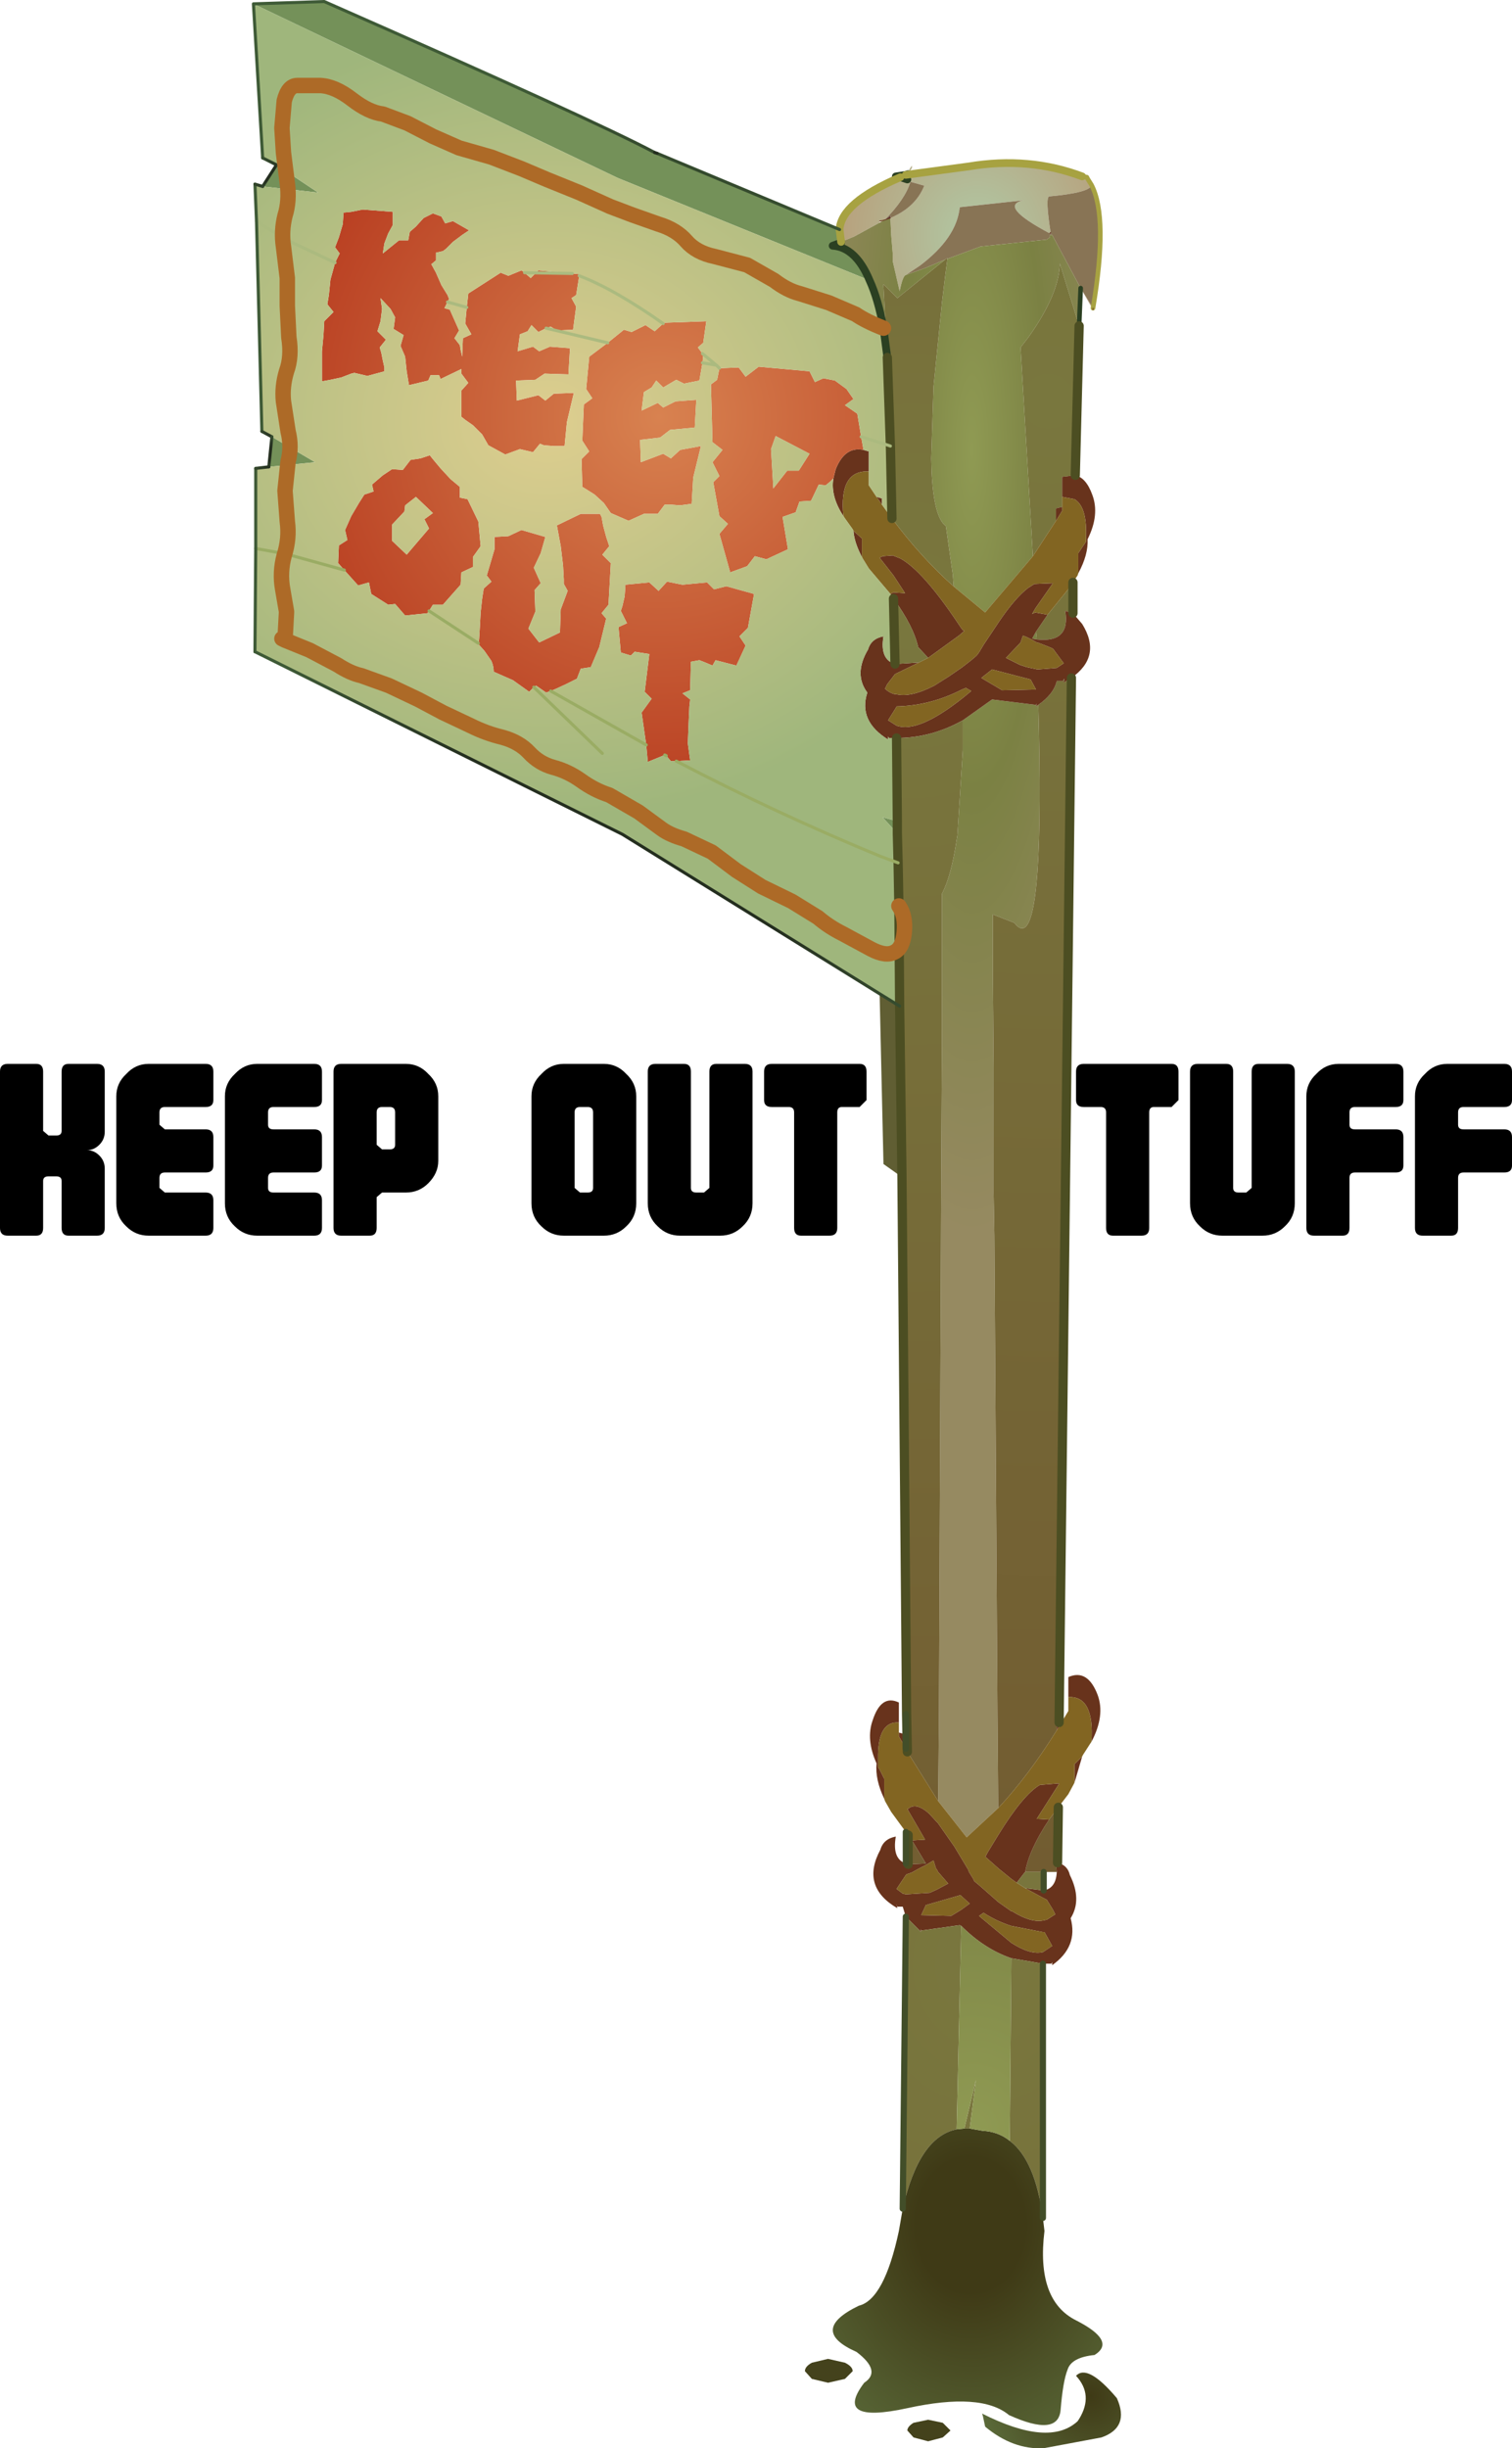
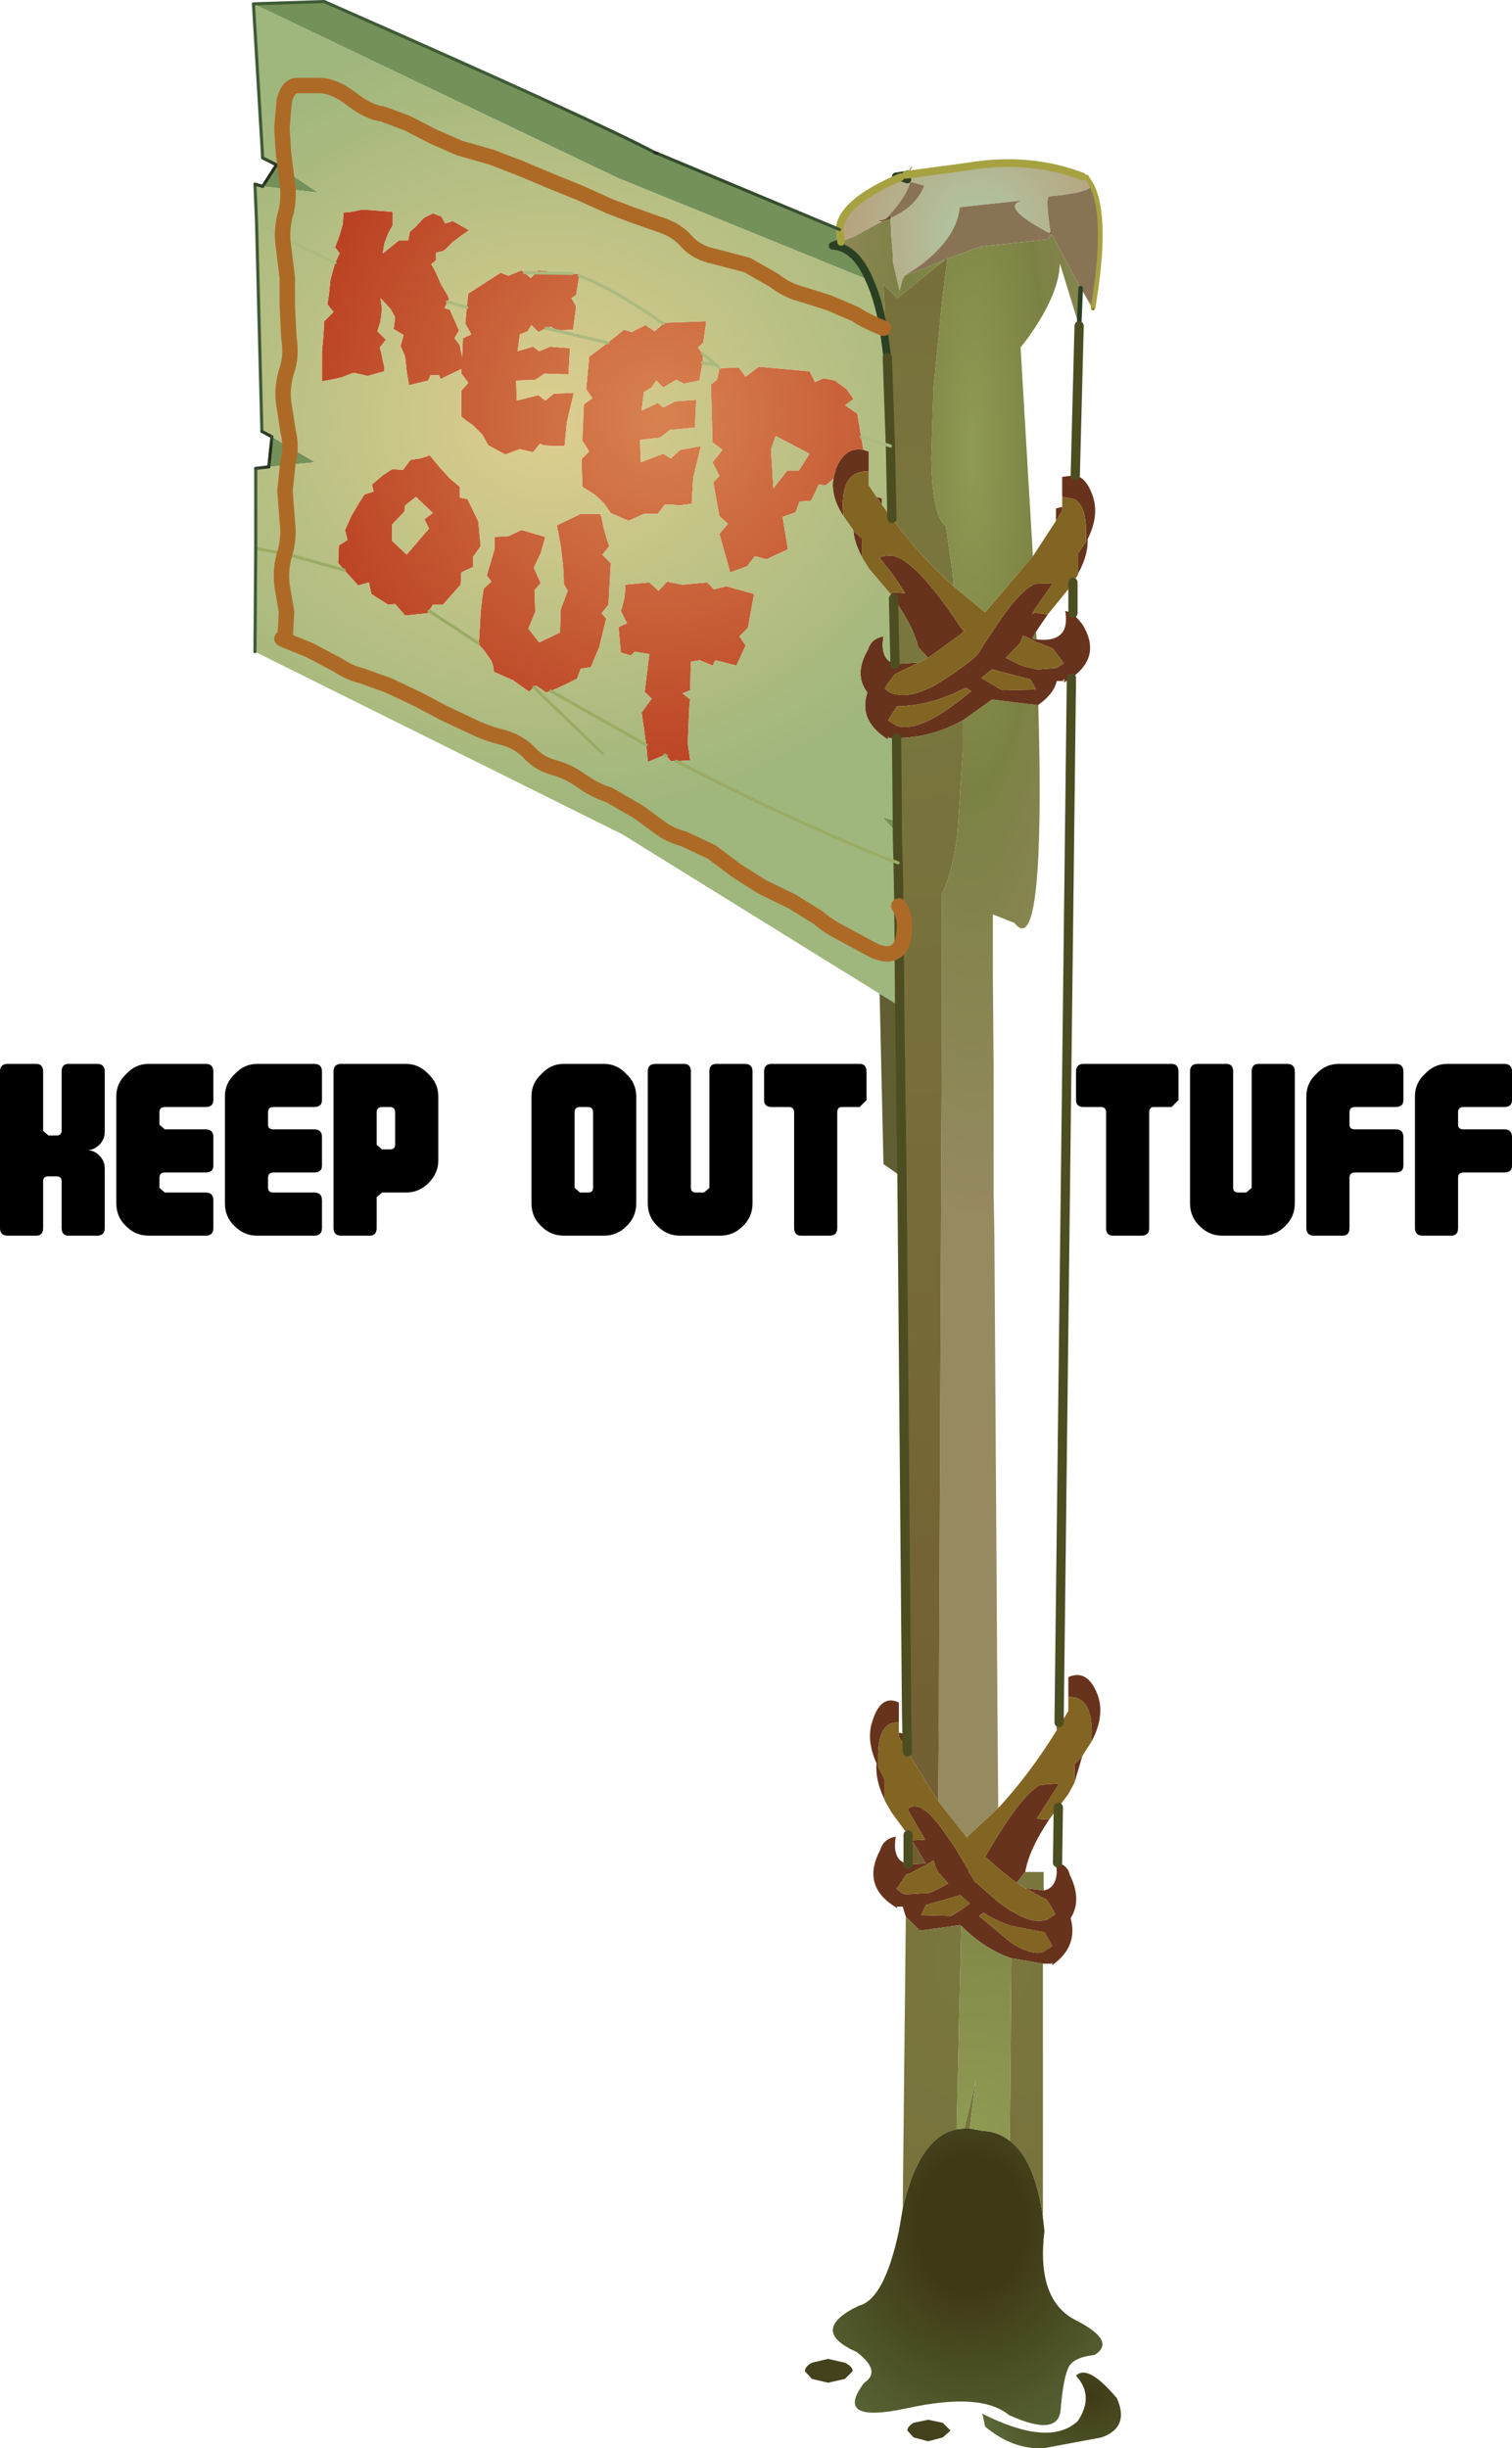
<svg xmlns="http://www.w3.org/2000/svg" height="158.9px" width="98.15px">
  <g transform="matrix(1.0, 0.0, 0.0, 1.0, 43.15, 62.9)">
    <path d="M15.8 -51.6 L15.9 -51.95 16.05 -52.15 16.05 -52.0 15.95 -51.85 15.8 -51.6 M15.65 -51.55 L19.75 -52.1 Q23.65 -52.75 27.1 -51.45 L27.4 -51.4 27.45 -51.3 27.7 -50.9 Q27.65 -50.4 24.95 -50.15 24.7 -50.05 25.05 -47.8 L25.0 -47.85 25.0 -47.75 Q21.6 -49.55 23.3 -49.9 L19.15 -49.45 Q18.95 -47.45 16.55 -45.65 L15.65 -45.05 Q15.45 -45.0 15.25 -44.0 L14.8 -45.95 14.8 -46.45 14.7 -47.65 14.65 -48.75 Q16.3 -49.45 16.85 -50.85 L15.95 -51.1 Q15.6 -49.95 14.25 -48.6 L14.2 -48.6 14.05 -48.5 13.95 -48.55 14.2 -48.6 13.95 -48.55 13.95 -48.45 12.3 -47.55 11.45 -47.2 11.35 -48.0 Q11.45 -49.75 15.3 -51.4 L15.0 -51.45 15.65 -51.55 15.45 -51.45 15.6 -51.45 15.65 -51.4 15.75 -51.25 15.3 -51.4 15.45 -51.45 15.0 -51.45 15.45 -51.45 15.3 -51.4 15.75 -51.25 15.65 -51.4 15.6 -51.45 15.45 -51.45 15.65 -51.55 M27.8 -42.9 L27.8 -42.8 27.0 -44.2 27.8 -42.9 M25.0 -47.5 L25.0 -47.55 25.0 -47.45 25.0 -47.5" fill="url(#gradient0)" fill-rule="evenodd" stroke="none" />
    <path d="M27.7 -50.9 Q28.8 -48.8 27.8 -42.9 L27.0 -44.2 25.15 -47.65 25.0 -47.65 25.0 -47.45 25.0 -47.55 25.0 -47.5 24.8 -47.35 20.5 -46.9 18.35 -46.1 18.35 -46.15 18.2 -46.05 16.9 -45.5 15.65 -45.05 16.55 -45.65 Q18.95 -47.45 19.15 -49.45 L23.3 -49.9 Q21.6 -49.55 25.0 -47.75 L25.1 -47.7 25.05 -47.8 Q24.7 -50.05 24.95 -50.15 27.65 -50.4 27.7 -50.9 M14.25 -48.6 Q15.6 -49.95 15.95 -51.1 L16.85 -50.85 Q16.3 -49.45 14.65 -48.75 L14.65 -48.9 14.25 -48.6" fill="#887455" fill-rule="evenodd" stroke="none" />
    <path d="M27.0 -44.2 L26.9 -41.75 25.65 -45.8 Q25.6 -43.8 23.6 -41.0 L23.1 -40.35 23.9 -26.8 20.8 -23.15 18.8 -24.8 18.75 -24.9 18.7 -25.6 18.25 -28.75 18.05 -28.95 Q17.35 -29.85 17.3 -33.15 L17.45 -37.8 18.0 -43.3 18.2 -44.95 18.35 -46.1 20.5 -46.9 24.8 -47.35 25.0 -47.5 25.0 -47.45 25.0 -47.65 25.15 -47.65 27.0 -44.2 M14.65 -48.75 L14.7 -47.65 14.8 -46.45 14.8 -45.95 15.25 -44.0 Q15.45 -45.0 15.65 -45.05 L16.9 -45.5 18.2 -46.05 15.1 -43.55 14.2 -44.45 14.2 -44.35 14.35 -41.5 14.45 -39.7 14.2 -41.6 Q13.85 -43.5 13.3 -44.7 12.4 -46.85 10.9 -46.95 L11.45 -47.15 11.45 -47.2 12.3 -47.55 13.95 -48.45 14.05 -48.5 14.2 -48.6 14.65 -48.75 M19.35 -16.15 L21.25 -17.5 24.1 -17.15 24.15 -17.25 24.1 -17.05 24.25 -17.15 Q24.65 -2.9 23.25 -2.65 23.0 -2.6 22.7 -3.0 L21.3 -3.55 21.3 0.4 21.35 6.35 21.35 13.1 21.35 14.5 21.4 17.3 21.6 48.35 21.65 54.45 19.6 56.35 17.75 54.0 17.8 48.35 17.95 12.95 18.0 3.7 18.0 -4.9 Q18.6 -6.05 18.95 -8.4 L19.0 -8.7 19.35 -14.2 19.35 -16.15 M24.1 -21.9 L24.15 -21.4 23.85 -21.45 24.1 -21.9" fill="url(#gradient1)" fill-rule="evenodd" stroke="none" />
    <path d="M14.25 -48.6 L14.65 -48.9 14.65 -48.75 14.2 -48.6 14.25 -48.6 M25.0 -47.75 L25.0 -47.85 25.05 -47.8 25.0 -47.75 25.05 -47.8 25.1 -47.7 25.0 -47.75" fill="#5f3d34" fill-rule="evenodd" stroke="none" />
-     <path d="M26.9 -41.75 L26.65 -32.05 25.8 -31.95 25.8 -30.65 25.8 -30.0 25.4 -29.9 25.4 -29.1 23.9 -26.8 23.1 -40.35 23.6 -41.0 Q25.6 -43.8 25.65 -45.8 L26.9 -41.75 M26.5 -25.1 L26.5 -23.1 26.0 -23.25 Q26.35 -21.15 24.15 -21.4 L24.1 -21.9 24.85 -23.0 26.35 -24.85 26.5 -25.1 M26.4 -18.9 L25.6 48.9 25.45 49.0 25.45 49.4 Q23.65 52.3 21.65 54.45 L21.6 48.35 21.4 17.3 21.35 14.5 21.35 13.1 21.35 6.35 21.3 0.4 21.3 -3.55 22.7 -3.0 Q23.0 -2.6 23.25 -2.65 24.65 -2.9 24.25 -17.15 25.25 -17.85 25.45 -18.7 L25.85 -18.7 25.9 -18.8 25.95 -18.85 25.9 -18.6 26.4 -18.9 M25.55 54.4 L25.5 58.0 25.4 57.95 25.45 58.6 24.6 58.6 23.4 58.6 Q23.65 57.15 24.95 55.2 L25.55 54.4" fill="url(#gradient2)" fill-rule="evenodd" stroke="none" />
    <path d="M26.65 -32.05 Q27.35 -31.9 27.75 -30.8 28.25 -29.5 27.45 -27.9 27.5 -26.9 26.85 -25.7 L26.85 -27.0 27.25 -27.6 27.35 -27.75 27.35 -28.4 Q27.35 -30.05 26.6 -30.5 L25.8 -30.65 25.8 -31.95 26.65 -32.05 M26.5 -23.1 L27.1 -22.4 Q28.4 -20.3 26.4 -18.9 L25.9 -18.6 25.95 -18.85 25.9 -18.8 25.85 -18.7 25.45 -18.7 Q25.25 -17.85 24.25 -17.15 L24.1 -17.05 24.15 -17.25 24.1 -17.15 21.25 -17.5 19.35 -16.15 Q17.3 -15.0 15.05 -15.0 L14.55 -15.0 14.5 -15.1 14.5 -14.9 Q12.55 -16.1 13.15 -17.95 12.25 -19.15 13.2 -20.75 13.4 -21.45 14.2 -21.6 13.95 -20.1 14.95 -19.8 L16.5 -19.9 14.95 -19.15 14.45 -18.5 14.3 -18.2 Q14.55 -17.95 14.9 -17.85 L15.0 -17.85 Q15.95 -17.6 17.5 -18.4 L18.45 -19.0 19.25 -19.55 19.45 -19.7 19.9 -20.05 20.25 -20.35 20.4 -20.55 20.7 -21.05 21.7 -22.55 Q22.75 -24.1 23.6 -24.75 L24.0 -25.0 25.2 -25.05 24.05 -23.4 23.85 -23.05 24.05 -23.15 24.85 -23.0 24.1 -21.9 23.85 -21.45 24.15 -21.4 Q26.35 -21.15 26.0 -23.25 L26.5 -23.1 M25.6 48.9 L25.75 48.9 25.6 49.15 25.45 49.4 25.45 49.0 25.6 48.9 M26.2 47.25 L26.2 45.95 Q27.45 45.4 28.1 47.1 28.6 48.45 27.7 50.15 27.9 47.15 26.2 47.25 M27.1 51.1 L26.6 52.8 26.6 51.6 27.1 51.1 M25.5 58.0 Q26.15 58.15 26.3 58.8 27.1 60.4 26.35 61.6 26.85 63.45 25.15 64.65 L25.15 64.45 25.1 64.55 24.55 64.55 22.5 64.2 Q20.75 63.6 19.25 62.1 L19.15 62.05 16.65 62.4 16.6 62.3 16.65 62.5 15.65 61.5 15.45 60.85 15.1 60.85 15.05 60.75 15.05 60.7 15.1 60.95 Q12.7 59.55 14.0 57.15 14.2 56.45 15.0 56.3 14.75 57.75 15.65 58.05 L15.8 58.1 16.95 58.05 16.05 56.55 16.9 56.5 15.8 54.6 15.75 54.5 15.8 54.5 Q16.3 54.05 17.15 54.8 L17.75 55.45 18.8 56.95 19.7 58.45 19.75 58.6 20.0 59.0 20.1 59.2 20.4 59.45 20.8 59.8 21.65 60.55 22.5 61.15 22.55 61.15 Q23.75 61.9 24.55 61.75 L24.8 61.7 25.35 61.35 25.2 61.05 24.8 60.4 24.6 60.3 23.4 59.65 24.6 59.8 Q25.4 59.65 25.45 58.6 L25.4 57.95 25.5 58.0 M14.25 53.85 Q13.65 52.6 13.75 51.55 13.05 50.0 13.5 48.75 14.05 47.05 15.2 47.6 L15.2 48.9 Q13.9 48.8 13.85 50.95 L13.85 51.8 13.95 51.95 14.25 52.55 14.25 53.85 M15.2 49.55 L15.55 49.65 15.55 50.4 15.2 49.8 15.2 49.55 M25.4 -29.1 L25.4 -29.9 25.8 -30.0 25.8 -29.75 25.4 -29.1 M10.95 -31.85 L11.1 -32.45 Q11.7 -33.95 12.9 -33.7 L13.25 -33.6 13.25 -32.3 Q11.3 -32.4 11.6 -29.4 10.75 -30.7 10.95 -31.85 M13.75 -30.65 L14.1 -30.55 14.1 -30.15 13.75 -30.65 M12.8 -26.75 Q12.3 -27.7 12.25 -28.45 L12.8 -27.95 12.8 -26.75 M14.65 -24.35 L14.85 -24.45 15.6 -24.4 14.85 -25.55 13.95 -26.7 14.15 -26.8 14.8 -26.85 15.3 -26.65 Q16.75 -25.85 19.0 -22.5 L19.2 -22.2 19.35 -22.0 19.45 -21.95 19.1 -21.65 17.1 -20.2 16.45 -20.9 Q16.15 -22.25 14.85 -24.05 L14.65 -24.35 M14.5 -16.15 L15.05 -15.8 Q16.45 -15.3 19.35 -17.6 L19.9 -18.05 19.55 -18.25 19.3 -18.15 Q17.25 -17.1 15.05 -17.05 L15.0 -16.95 14.5 -16.15 M25.9 -19.85 L25.2 -20.8 24.85 -20.95 24.2 -21.2 24.15 -21.2 23.8 -21.4 23.5 -21.55 23.25 -21.65 23.1 -21.2 22.15 -20.2 23.05 -19.75 23.5 -19.6 24.2 -19.45 25.45 -19.55 25.9 -19.85 M21.25 -19.45 L20.55 -18.9 21.9 -18.1 24.1 -18.15 23.75 -18.8 21.25 -19.45 M22.85 59.3 L22.5 59.05 21.95 58.6 21.7 58.4 20.8 57.6 20.85 57.55 20.95 57.35 21.65 56.2 Q23.25 53.6 24.35 52.95 L25.55 52.85 25.6 52.85 25.55 52.95 24.15 55.15 24.95 55.2 Q23.65 57.15 23.4 58.6 L23.35 58.65 22.85 59.3 M20.7 61.25 L20.4 61.45 22.5 63.2 Q23.75 64.0 24.55 63.8 L25.15 63.4 24.65 62.5 24.55 62.5 22.5 62.1 Q21.55 61.8 20.7 61.25 M16.1 58.6 L16.0 58.65 15.7 58.75 15.65 58.8 15.05 59.7 15.45 60.0 15.65 60.05 17.2 59.95 17.65 59.75 18.4 59.35 17.75 58.6 17.7 58.5 17.6 58.35 17.45 57.85 17.2 58.0 16.95 58.15 16.55 58.35 16.1 58.6 M16.95 60.75 L16.65 61.4 18.6 61.45 19.25 61.05 19.8 60.65 19.3 60.2 19.2 60.1 16.95 60.75" fill="#68331c" fill-rule="evenodd" stroke="none" />
    <path d="M26.85 -25.7 L26.8 -25.55 26.5 -25.1 26.35 -24.85 24.85 -23.0 24.05 -23.15 23.85 -23.05 24.05 -23.4 25.2 -25.05 24.0 -25.0 23.6 -24.75 Q22.75 -24.1 21.7 -22.55 L20.7 -21.05 20.4 -20.55 20.25 -20.35 19.9 -20.05 19.45 -19.7 19.25 -19.55 18.45 -19.0 17.5 -18.4 Q15.95 -17.6 15.0 -17.85 L14.9 -17.85 Q14.55 -17.95 14.3 -18.2 L14.45 -18.5 14.95 -19.15 16.5 -19.9 17.1 -20.2 19.1 -21.65 19.45 -21.95 19.35 -22.0 19.2 -22.2 19.0 -22.5 Q16.75 -25.85 15.3 -26.65 L14.8 -26.85 14.15 -26.8 13.95 -26.7 14.85 -25.55 15.6 -24.4 14.85 -24.45 14.65 -24.35 13.25 -26.0 12.85 -26.65 12.8 -26.75 12.8 -27.95 12.25 -28.45 12.2 -28.55 11.7 -29.25 11.6 -29.4 Q11.3 -32.4 13.25 -32.3 L13.25 -31.4 13.75 -30.65 14.1 -30.15 14.75 -29.25 Q16.65 -26.7 18.8 -24.8 L20.8 -23.15 23.9 -26.8 25.4 -29.1 25.8 -29.75 25.8 -30.0 25.8 -30.65 26.6 -30.5 Q27.35 -30.05 27.35 -28.4 L27.35 -27.75 27.25 -27.6 26.85 -27.0 26.85 -25.7 M25.75 48.9 L26.2 48.15 26.2 47.25 Q27.9 47.15 27.7 50.15 L27.6 50.3 27.15 51.0 27.1 51.1 26.6 51.6 26.6 52.8 26.55 52.9 26.2 53.55 25.55 54.4 24.95 55.2 24.15 55.15 25.55 52.95 25.6 52.85 25.55 52.85 24.35 52.95 Q23.25 53.6 21.65 56.2 L20.95 57.35 20.85 57.55 20.8 57.6 21.7 58.4 21.95 58.6 22.5 59.05 22.85 59.3 23.4 59.65 24.6 60.3 24.8 60.4 25.2 61.05 25.35 61.35 24.8 61.7 24.55 61.75 Q23.75 61.9 22.55 61.15 L22.5 61.15 21.65 60.55 20.8 59.8 20.4 59.45 20.1 59.2 20.0 59.0 19.75 58.6 19.7 58.45 18.8 56.95 17.75 55.45 17.15 54.8 Q16.3 54.05 15.8 54.5 L15.75 54.5 15.8 54.6 16.9 56.5 16.05 56.55 15.8 56.2 15.65 56.0 14.7 54.7 14.3 54.0 14.25 53.85 14.25 52.55 13.95 51.95 13.85 51.8 13.85 50.95 Q13.9 48.8 15.2 48.9 L15.2 49.55 15.2 49.8 15.55 50.4 15.65 50.6 15.75 50.8 17.75 54.0 19.6 56.35 21.65 54.45 Q23.65 52.3 25.45 49.4 L25.6 49.15 25.75 48.9 M14.5 -16.15 L15.0 -16.95 15.05 -17.05 Q17.25 -17.1 19.3 -18.15 L19.55 -18.25 19.9 -18.05 19.35 -17.6 Q16.45 -15.3 15.05 -15.8 L14.5 -16.15 M25.9 -19.85 L25.45 -19.55 24.2 -19.45 23.5 -19.6 23.05 -19.75 22.15 -20.2 23.1 -21.2 23.25 -21.65 23.5 -21.55 23.8 -21.4 24.15 -21.2 24.2 -21.2 24.85 -20.95 25.2 -20.8 25.9 -19.85 M21.25 -19.45 L23.75 -18.8 24.1 -18.15 21.9 -18.1 20.55 -18.9 21.25 -19.45 M20.7 61.25 Q21.55 61.8 22.5 62.1 L24.55 62.5 24.65 62.5 25.15 63.4 24.55 63.8 Q23.75 64.0 22.5 63.2 L20.4 61.45 20.7 61.25 M16.1 58.6 L16.55 58.35 16.95 58.15 17.2 58.0 17.45 57.85 17.6 58.35 17.7 58.5 17.75 58.6 18.4 59.35 17.65 59.75 17.2 59.95 15.65 60.05 15.45 60.0 15.05 59.7 15.65 58.8 15.7 58.75 16.0 58.65 16.1 58.6 M16.95 60.75 L19.2 60.1 19.3 60.2 19.8 60.65 19.25 61.05 18.6 61.45 16.65 61.4 16.95 60.75" fill="#826522" fill-rule="evenodd" stroke="none" />
    <path d="M15.7 48.35 L15.4 13.5 15.25 2.4 15.2 -4.1 15.15 -6.9 15.1 -8.8 15.1 -9.6 15.05 -15.0 Q17.3 -15.0 19.35 -16.15 L19.35 -14.2 19.0 -8.7 18.95 -8.4 Q18.6 -6.05 18.0 -4.9 L18.0 3.7 17.95 12.95 17.8 48.35 17.75 54.0 15.75 50.8 15.7 48.35 M16.5 -19.9 L14.95 -19.8 14.85 -24.05 Q16.15 -22.25 16.45 -20.9 L17.1 -20.2 16.5 -19.9 M18.2 -46.05 L18.35 -46.15 18.35 -46.1 18.2 -44.95 18.0 -43.3 17.45 -37.8 17.3 -33.15 Q17.35 -29.85 18.05 -28.95 L18.25 -28.75 18.7 -25.6 18.75 -24.9 18.8 -24.8 Q16.65 -26.7 14.75 -29.25 L14.65 -33.95 14.45 -39.7 14.35 -41.5 14.2 -44.35 14.2 -44.45 15.1 -43.55 18.2 -46.05 M15.8 56.2 L16.05 56.55 16.95 58.05 15.8 58.1 15.8 56.2" fill="url(#gradient3)" fill-rule="evenodd" stroke="none" />
    <path d="M-25.7 -32.6 L-25.5 -34.55 -22.7 -32.9 -25.7 -32.6 M-26.1 -50.8 L-25.2 -52.2 -22.5 -50.4 -26.1 -50.8 M-26.7 -62.65 L-22.1 -62.8 Q-4.6 -55.1 -0.65 -53.0 L-0.5 -52.95 11.35 -48.0 11.45 -47.2 11.45 -47.15 10.9 -46.95 Q12.4 -46.85 13.3 -44.7 L-3.05 -51.35 -26.7 -62.65 M15.1 -8.8 L14.15 -9.85 15.1 -9.6 15.1 -8.8" fill="#749159" fill-rule="evenodd" stroke="none" />
    <path d="M10.95 -31.85 L10.75 -31.65 10.45 -31.4 10.0 -31.45 9.5 -30.4 8.75 -30.35 8.5 -29.65 7.65 -29.35 8.0 -27.25 6.6 -26.6 5.85 -26.8 5.35 -26.15 4.25 -25.75 3.55 -28.25 4.1 -28.9 3.55 -29.4 3.15 -31.6 3.55 -32.0 3.1 -32.9 3.75 -33.7 3.1 -34.2 3.0 -37.95 3.4 -38.25 3.55 -39.0 4.8 -39.05 5.25 -38.45 6.1 -39.1 9.4 -38.8 9.75 -38.1 10.3 -38.35 11.05 -38.2 11.8 -37.65 12.25 -37.0 11.7 -36.6 12.5 -36.05 12.75 -34.55 12.9 -33.7 Q11.7 -33.95 11.1 -32.45 L10.95 -31.85 M2.5 -40.65 L2.15 -40.35 2.45 -39.95 2.5 -39.85 2.45 -39.35 2.25 -38.2 1.25 -38.0 0.75 -38.25 -0.1 -37.75 -0.55 -38.2 -0.85 -37.75 -1.35 -37.45 -1.5 -36.25 -0.45 -36.75 -0.1 -36.45 0.7 -36.85 2.05 -36.95 1.95 -35.15 0.35 -35.0 -0.3 -34.5 -1.6 -34.35 -1.55 -32.9 -0.1 -33.45 0.4 -33.15 1.0 -33.7 2.35 -33.95 1.85 -31.9 1.75 -30.2 1.0 -30.1 0.35 -30.15 0.0 -30.15 -0.45 -29.55 -1.35 -29.55 -2.35 -29.1 -3.5 -29.6 -3.95 -30.25 -4.55 -30.8 -5.1 -31.15 -5.35 -31.3 -5.4 -33.1 -4.9 -33.6 -5.35 -34.3 -5.25 -36.65 -4.7 -37.05 -5.1 -37.65 -4.9 -39.75 -3.7 -40.65 -2.65 -41.5 -2.15 -41.35 -1.25 -41.8 -0.65 -41.4 -0.1 -41.9 -0.1 -41.95 2.7 -42.05 2.5 -40.65 M1.15 -24.95 L2.75 -25.1 3.2 -24.65 4.0 -24.85 5.8 -24.35 5.4 -22.15 4.85 -21.6 5.25 -21.0 4.65 -19.7 3.3 -20.05 3.1 -19.7 Q2.65 -19.9 2.25 -20.05 L1.7 -19.95 1.65 -18.1 1.15 -17.9 1.65 -17.5 1.6 -17.05 1.55 -15.95 1.5 -14.65 1.65 -13.55 0.75 -13.5 0.4 -13.5 0.1 -13.85 0.05 -13.9 0.0 -13.9 -1.1 -13.45 -1.2 -14.55 -1.5 -16.65 -0.85 -17.55 -1.3 -18.0 -1.0 -20.45 -1.95 -20.6 -2.2 -20.35 -2.85 -20.55 -3.0 -22.2 -2.45 -22.45 -2.85 -23.25 -2.75 -23.55 -2.6 -24.2 -2.55 -24.95 -1.0 -25.1 -0.4 -24.55 0.15 -25.15 1.15 -24.95 M7.2 -34.6 L6.9 -33.75 7.05 -31.2 7.95 -32.35 8.7 -32.35 9.4 -33.45 7.2 -34.6 M-9.1 -45.2 L-8.7 -44.85 -8.2 -45.35 -6.0 -45.15 -5.55 -45.1 -5.55 -45.0 -5.75 -43.75 -6.05 -43.55 -5.75 -43.0 -5.95 -41.5 -7.0 -41.45 -7.4 -41.7 -7.7 -41.6 -8.2 -41.35 -8.65 -41.8 -8.9 -41.4 -9.4 -41.2 -9.55 -40.1 -8.55 -40.4 -8.15 -40.1 -7.45 -40.4 -6.15 -40.3 -6.25 -38.6 -7.8 -38.65 -8.4 -38.25 -9.65 -38.2 -9.6 -36.9 -8.2 -37.25 -7.75 -36.9 -7.2 -37.35 -5.9 -37.4 -6.35 -35.5 -6.5 -33.95 -7.2 -33.95 -7.85 -34.0 -8.1 -34.1 -8.55 -33.55 -9.4 -33.75 -10.35 -33.4 -11.45 -34.0 -11.85 -34.7 -12.45 -35.3 -12.95 -35.65 -13.2 -35.85 -13.2 -37.55 -12.75 -38.05 -13.2 -38.65 -13.2 -38.95 -14.55 -38.3 -14.65 -38.55 -15.2 -38.55 -15.35 -38.2 -16.6 -37.9 -16.75 -38.8 -16.85 -39.75 -17.15 -40.45 -16.95 -41.15 -17.6 -41.55 -17.5 -42.3 -17.8 -42.85 -18.45 -43.55 -18.35 -42.85 -18.45 -42.05 -18.65 -41.4 -18.1 -40.85 -18.5 -40.35 -18.4 -40.0 -18.3 -39.5 -18.2 -39.05 -18.2 -38.8 -19.3 -38.5 -20.15 -38.7 -20.35 -38.65 -21.0 -38.4 -21.7 -38.25 -22.25 -38.15 -22.25 -39.0 -22.25 -40.1 -22.15 -41.15 -22.1 -42.05 -21.5 -42.65 -21.9 -43.15 -21.8 -43.75 -21.7 -44.75 -21.45 -45.65 -21.4 -45.85 -21.1 -46.45 -21.4 -46.85 -21.15 -47.5 -20.9 -48.35 -20.85 -49.1 -20.35 -49.15 -19.85 -49.25 -19.6 -49.3 -17.65 -49.15 -17.65 -48.3 -17.95 -47.75 -18.2 -47.1 -18.3 -46.45 -17.25 -47.3 -16.65 -47.3 -16.55 -47.85 -16.15 -48.2 -15.65 -48.75 -15.05 -49.05 -14.5 -48.85 -14.25 -48.4 -13.75 -48.55 -12.7 -47.95 -13.15 -47.65 -13.75 -47.2 -14.2 -46.75 -14.4 -46.6 -14.85 -46.5 -14.85 -46.0 -15.15 -45.75 -14.85 -45.2 -14.5 -44.4 -14.1 -43.75 -14.0 -43.5 -14.1 -43.3 -14.3 -42.9 -13.95 -42.8 -13.35 -41.45 -13.65 -40.95 -13.3 -40.5 -13.25 -40.2 -13.15 -39.75 -13.1 -40.95 -12.55 -41.2 -12.95 -41.9 -12.85 -42.95 -12.75 -43.85 -10.65 -45.2 -10.15 -45.0 -9.3 -45.35 -9.1 -45.2 M-11.05 -28.05 L-10.15 -28.1 -9.3 -28.5 -7.75 -28.05 -8.05 -27.0 -8.5 -26.05 -8.05 -25.05 -8.45 -24.6 -8.4 -23.2 -8.85 -22.1 -8.15 -21.2 -6.8 -21.85 -6.75 -23.35 -6.3 -24.55 -6.55 -25.0 -6.55 -25.3 -6.6 -26.2 -6.75 -27.45 -7.0 -28.8 -5.45 -29.55 -4.2 -29.55 -4.1 -29.35 -4.0 -28.8 -3.8 -28.05 -3.6 -27.45 -4.05 -26.9 -3.5 -26.35 -3.65 -23.65 -4.1 -23.1 -3.8 -22.75 -4.25 -20.9 -4.8 -19.6 -5.45 -19.5 -5.7 -18.85 -5.9 -18.75 -6.4 -18.5 -7.05 -18.2 -7.4 -18.05 -7.7 -17.95 -8.35 -18.4 -8.5 -18.3 -8.8 -18.0 -9.85 -18.75 -11.1 -19.3 Q-11.1 -19.65 -11.25 -20.0 L-11.7 -20.65 -12.1 -21.1 -12.1 -21.15 -12.05 -21.4 -12.0 -22.2 -11.95 -23.15 -11.85 -24.05 -11.75 -24.7 -11.25 -25.15 -11.55 -25.55 -11.05 -27.25 -11.05 -28.05 M-16.15 -30.65 L-16.85 -30.1 -16.9 -29.7 -17.7 -28.85 -17.7 -27.8 -16.75 -26.9 -15.3 -28.6 -15.6 -29.2 -15.05 -29.6 -16.15 -30.65 M-15.05 -33.1 L-14.55 -32.5 -13.9 -31.8 -13.3 -31.3 -13.3 -30.6 -12.8 -30.5 -12.1 -29.05 -11.95 -27.45 -12.45 -26.75 -12.45 -26.1 -13.2 -25.75 -13.25 -24.95 -14.4 -23.65 -15.05 -23.65 -15.3 -23.25 -15.4 -23.1 -16.85 -22.95 -17.5 -23.7 -17.95 -23.65 -19.05 -24.35 -19.2 -25.1 -19.9 -24.9 -20.8 -25.9 -21.2 -26.35 -21.15 -27.5 -20.6 -27.85 -20.75 -28.5 -20.35 -29.4 -19.85 -30.25 -19.5 -30.8 -18.9 -31.0 -19.0 -31.45 -18.3 -32.05 -17.7 -32.45 -17.0 -32.4 -16.5 -33.05 -15.85 -33.15 -15.25 -33.35 -15.05 -33.1" fill="url(#gradient4)" fill-rule="evenodd" stroke="none" />
    <path d="M13.95 1.6 L-2.75 -8.75 -26.6 -20.6 -26.55 -27.3 -26.55 -32.5 -25.7 -32.6 -22.7 -32.9 -25.5 -34.55 -26.15 -34.9 -26.5 -48.55 -26.6 -50.95 -26.1 -50.8 -22.5 -50.4 -25.2 -52.2 -26.1 -52.65 -26.7 -62.65 -3.05 -51.35 13.3 -44.7 Q13.85 -43.5 14.2 -41.6 L14.45 -39.7 14.65 -33.95 14.75 -29.25 14.1 -30.15 14.1 -30.55 13.75 -30.65 13.25 -31.4 13.25 -32.3 13.25 -33.6 12.9 -33.7 12.75 -34.55 12.5 -36.05 11.7 -36.6 12.25 -37.0 11.8 -37.65 11.05 -38.2 10.3 -38.35 9.75 -38.1 9.4 -38.8 6.1 -39.1 5.25 -38.45 4.8 -39.05 3.55 -39.0 3.4 -38.25 3.0 -37.95 3.1 -34.2 3.75 -33.7 3.1 -32.9 3.55 -32.0 3.15 -31.6 3.55 -29.4 4.1 -28.9 3.55 -28.25 4.25 -25.75 5.35 -26.15 5.85 -26.8 6.6 -26.6 8.0 -27.25 7.65 -29.35 8.5 -29.65 8.75 -30.35 9.5 -30.4 10.0 -31.45 10.45 -31.4 10.75 -31.65 10.95 -31.85 Q10.75 -30.7 11.6 -29.4 L11.7 -29.25 12.2 -28.55 12.25 -28.45 Q12.3 -27.7 12.8 -26.75 L12.85 -26.65 13.25 -26.0 14.65 -24.35 14.85 -24.05 14.95 -19.8 Q13.95 -20.1 14.2 -21.6 13.4 -21.45 13.2 -20.75 12.25 -19.15 13.15 -17.95 12.55 -16.1 14.5 -14.9 L14.5 -15.1 14.55 -15.0 15.05 -15.0 15.1 -9.6 14.15 -9.85 15.1 -8.8 15.15 -6.9 14.05 -7.3 Q7.25 -10.1 0.75 -13.5 7.25 -10.1 14.05 -7.3 L15.15 -6.9 15.2 -4.1 15.25 2.4 13.95 1.6 M12.75 -34.55 L14.35 -34.05 14.65 -33.95 14.35 -34.05 12.75 -34.55 M2.5 -40.65 L2.7 -42.05 -0.1 -41.95 -0.1 -41.9 -0.65 -41.4 -1.25 -41.8 -2.15 -41.35 -2.65 -41.5 -3.7 -40.65 -4.9 -39.75 -5.1 -37.65 -4.7 -37.05 -5.25 -36.65 -5.35 -34.3 -4.9 -33.6 -5.4 -33.1 -5.35 -31.3 -5.1 -31.15 -4.55 -30.8 -3.95 -30.25 -3.5 -29.6 -2.35 -29.1 -1.35 -29.55 -0.45 -29.55 0.0 -30.15 0.35 -30.15 1.0 -30.1 1.75 -30.2 1.85 -31.9 2.35 -33.95 1.0 -33.7 0.4 -33.15 -0.1 -33.45 -1.55 -32.9 -1.6 -34.35 -0.3 -34.5 0.35 -35.0 1.95 -35.15 2.05 -36.95 0.7 -36.85 -0.1 -36.45 -0.45 -36.75 -1.5 -36.25 -1.35 -37.45 -0.85 -37.75 -0.55 -38.2 -0.1 -37.75 0.75 -38.25 1.25 -38.0 2.25 -38.2 2.45 -39.35 2.5 -39.85 2.45 -39.95 2.15 -40.35 2.5 -40.65 M2.45 -39.95 L3.35 -39.2 3.55 -39.0 3.35 -39.2 2.45 -39.35 3.35 -39.2 2.45 -39.95 M7.2 -34.6 L9.4 -33.45 8.7 -32.35 7.95 -32.35 7.05 -31.2 6.9 -33.75 7.2 -34.6 M1.15 -24.95 L0.15 -25.15 -0.4 -24.55 -1.0 -25.1 -2.55 -24.95 -2.6 -24.2 -2.75 -23.55 -2.85 -23.25 -2.45 -22.45 -3.0 -22.2 -2.85 -20.55 -2.2 -20.35 -1.95 -20.6 -1.0 -20.45 -1.3 -18.0 -0.85 -17.55 -1.5 -16.65 -1.2 -14.55 -1.1 -13.45 0.0 -13.9 0.05 -13.9 0.1 -13.85 0.4 -13.5 0.75 -13.5 1.65 -13.55 1.5 -14.65 1.55 -15.95 1.6 -17.05 1.65 -17.5 1.15 -17.9 1.65 -18.1 1.7 -19.95 2.25 -20.05 Q2.65 -19.9 3.1 -19.7 L3.3 -20.05 4.65 -19.7 5.25 -21.0 4.85 -21.6 5.4 -22.15 5.8 -24.35 4.0 -24.85 3.2 -24.65 2.75 -25.1 1.15 -24.95 M-9.1 -45.2 L-9.3 -45.35 -10.15 -45.0 -10.65 -45.2 -12.75 -43.85 -12.85 -42.95 -12.95 -41.9 -12.55 -41.2 -13.1 -40.95 -13.15 -39.75 -13.25 -40.2 -13.3 -40.5 -13.65 -40.95 -13.35 -41.45 -13.95 -42.8 -14.3 -42.9 -14.1 -43.3 -14.0 -43.5 -14.1 -43.75 -14.5 -44.4 -14.85 -45.2 -15.15 -45.75 -14.85 -46.0 -14.85 -46.5 -14.4 -46.6 -14.2 -46.75 -13.75 -47.2 -13.15 -47.65 -12.7 -47.95 -13.75 -48.55 -14.25 -48.4 -14.5 -48.85 -15.05 -49.05 -15.65 -48.75 -16.15 -48.2 -16.55 -47.85 -16.65 -47.3 -17.25 -47.3 -18.3 -46.45 -18.2 -47.1 -17.95 -47.75 -17.65 -48.3 -17.65 -49.15 -19.6 -49.3 -19.85 -49.25 -20.35 -49.15 -20.85 -49.1 -20.9 -48.35 -21.15 -47.5 -21.4 -46.85 -21.1 -46.45 -21.4 -45.85 -21.45 -45.65 -21.7 -44.75 -21.8 -43.75 -21.9 -43.15 -21.5 -42.65 -22.1 -42.05 -22.15 -41.15 -22.25 -40.1 -22.25 -39.0 -22.25 -38.15 -21.7 -38.25 -21.0 -38.4 -20.35 -38.65 -20.15 -38.7 -19.3 -38.5 -18.2 -38.8 -18.2 -39.05 -18.3 -39.5 -18.4 -40.0 -18.5 -40.35 -18.1 -40.85 -18.65 -41.4 -18.45 -42.05 -18.35 -42.85 -18.45 -43.55 -17.8 -42.85 -17.5 -42.3 -17.6 -41.55 -16.95 -41.15 -17.15 -40.45 -16.85 -39.75 -16.75 -38.8 -16.6 -37.9 -15.35 -38.2 -15.2 -38.55 -14.65 -38.55 -14.55 -38.3 -13.2 -38.95 -13.2 -38.65 -12.75 -38.05 -13.2 -37.55 -13.2 -35.85 -12.95 -35.65 -12.45 -35.3 -11.85 -34.7 -11.45 -34.0 -10.35 -33.4 -9.4 -33.75 -8.55 -33.55 -8.1 -34.1 -7.85 -34.0 -7.2 -33.95 -6.5 -33.95 -6.35 -35.5 -5.9 -37.4 -7.2 -37.35 -7.75 -36.9 -8.2 -37.25 -9.6 -36.9 -9.65 -38.2 -8.4 -38.25 -7.8 -38.65 -6.25 -38.6 -6.15 -40.3 -7.45 -40.4 -8.15 -40.1 -8.55 -40.4 -9.55 -40.1 -9.4 -41.2 -8.9 -41.4 -8.65 -41.8 -8.2 -41.35 -7.7 -41.6 -7.4 -41.7 -7.0 -41.45 -5.95 -41.5 -5.75 -43.0 -6.05 -43.55 -5.75 -43.75 -5.55 -45.0 -5.55 -45.1 -6.0 -45.15 -8.2 -45.35 -8.7 -44.85 -9.1 -45.2 -6.0 -45.15 -9.1 -45.2 M-14.1 -43.3 L-12.85 -42.95 -14.1 -43.3 M-3.7 -40.65 L-7.7 -41.6 -3.7 -40.65 M-5.55 -45.0 Q-3.3 -44.15 -0.1 -41.9 -3.3 -44.15 -5.55 -45.0 M-15.05 -33.1 L-15.25 -33.35 -15.85 -33.15 -16.5 -33.05 -17.0 -32.4 -17.7 -32.45 -18.3 -32.05 -19.0 -31.45 -18.9 -31.0 -19.5 -30.8 -19.85 -30.25 -20.35 -29.4 -20.75 -28.5 -20.6 -27.85 -21.15 -27.5 -21.2 -26.35 -20.8 -25.9 -19.9 -24.9 -19.2 -25.1 -19.05 -24.35 -17.95 -23.65 -17.5 -23.7 -16.85 -22.95 -15.4 -23.1 -15.3 -23.25 -15.05 -23.65 -14.4 -23.65 -13.25 -24.95 -13.2 -25.75 -12.45 -26.1 -12.45 -26.75 -11.95 -27.45 -12.1 -29.05 -12.8 -30.5 -13.3 -30.6 -13.3 -31.3 -13.9 -31.8 -14.55 -32.5 -15.05 -33.1 M-16.15 -30.65 L-15.05 -29.6 -15.6 -29.2 -15.3 -28.6 -16.75 -26.9 -17.7 -27.8 -17.7 -28.85 -16.9 -29.7 -16.85 -30.1 -16.15 -30.65 M-11.05 -28.05 L-11.05 -27.25 -11.55 -25.55 -11.25 -25.15 -11.75 -24.7 -11.85 -24.05 -11.95 -23.15 -12.0 -22.2 -12.05 -21.4 -12.1 -21.15 -12.1 -21.1 -11.7 -20.65 -11.25 -20.0 Q-11.1 -19.65 -11.1 -19.3 L-9.85 -18.75 -8.8 -18.0 -8.5 -18.3 -8.35 -18.4 -7.7 -17.95 -7.4 -18.05 -7.05 -18.2 -6.4 -18.5 -5.9 -18.75 -5.7 -18.85 -5.45 -19.5 -4.8 -19.6 -4.25 -20.9 -3.8 -22.75 -4.1 -23.1 -3.65 -23.65 -3.5 -26.35 -4.05 -26.9 -3.6 -27.45 -3.8 -28.05 -4.0 -28.8 -4.1 -29.35 -4.2 -29.55 -5.45 -29.55 -7.0 -28.8 -6.75 -27.45 -6.6 -26.2 -6.55 -25.3 -6.55 -25.0 -6.3 -24.55 -6.75 -23.35 -6.8 -21.85 -8.15 -21.2 -8.85 -22.1 -8.4 -23.2 -8.45 -24.6 -8.05 -25.05 -8.5 -26.05 -8.05 -27.0 -7.75 -28.05 -9.3 -28.5 -10.15 -28.1 -11.05 -28.05 M-26.5 -48.55 L-24.7 -47.4 -21.4 -45.85 -24.7 -47.4 -26.5 -48.55 M-26.55 -27.3 L-24.6 -26.95 -20.8 -25.9 -24.6 -26.95 -26.55 -27.3 M-24.85 -21.45 L-24.6 -21.5 -24.85 -21.45 M-15.3 -23.25 L-12.1 -21.15 -15.3 -23.25 M-4.05 -14.0 L-8.5 -18.3 -4.05 -14.0 M-7.4 -18.05 L-1.2 -14.55 -7.4 -18.05 M0.0 -13.9 L0.1 -13.85 0.0 -13.9" fill="url(#gradient5)" fill-rule="evenodd" stroke="none" />
    <path d="M54.5 6.15 Q55.0 6.15 55.0 6.65 L55.0 8.5 Q55.0 8.95 54.5 8.95 L51.85 8.95 Q51.5 8.95 51.5 9.3 L51.5 10.1 Q51.5 10.4 51.85 10.4 L54.5 10.4 Q55.0 10.4 55.0 10.9 L55.0 12.75 Q55.0 13.2 54.5 13.2 L51.85 13.2 Q51.5 13.2 51.5 13.55 L51.5 16.8 Q51.5 17.3 51.05 17.3 L49.2 17.3 Q48.7 17.3 48.7 16.8 L48.7 8.25 Q48.7 7.4 49.35 6.8 49.95 6.15 50.8 6.15 L54.5 6.15 M44.8 10.4 L47.45 10.4 Q47.95 10.4 47.95 10.9 L47.95 12.75 Q47.95 13.2 47.45 13.2 L44.8 13.2 Q44.45 13.2 44.45 13.55 L44.45 16.8 Q44.45 17.3 44.0 17.3 L42.15 17.3 Q41.65 17.3 41.65 16.8 L41.65 8.25 Q41.65 7.4 42.3 6.8 42.9 6.15 43.75 6.15 L47.45 6.15 Q47.95 6.15 47.95 6.65 L47.95 8.5 Q47.95 8.95 47.45 8.95 L44.8 8.95 Q44.45 8.95 44.45 9.3 L44.45 10.1 Q44.45 10.4 44.8 10.4 M40.9 15.2 Q40.9 16.1 40.25 16.7 39.65 17.3 38.8 17.3 L36.2 17.3 Q35.35 17.3 34.75 16.7 34.1 16.1 34.1 15.2 L34.1 6.65 Q34.1 6.15 34.6 6.15 L36.45 6.15 Q36.9 6.15 36.9 6.65 L36.9 14.2 Q36.9 14.5 37.25 14.5 L37.75 14.5 38.1 14.2 38.1 6.65 Q38.1 6.15 38.55 6.15 L40.4 6.15 Q40.9 6.15 40.9 6.65 L40.9 15.2 M33.35 8.5 L32.9 8.95 31.75 8.95 Q31.45 8.95 31.45 9.3 L31.45 16.8 Q31.45 17.3 30.95 17.3 L29.1 17.3 Q28.65 17.3 28.65 16.8 L28.65 9.3 Q28.65 8.95 28.3 8.95 L27.2 8.95 Q26.7 8.95 26.7 8.5 L26.7 6.65 Q26.7 6.15 27.2 6.15 L32.9 6.15 Q33.35 6.15 33.35 6.65 L33.35 8.5 M11.2 9.3 L11.2 16.8 Q11.2 17.3 10.7 17.3 L8.85 17.3 Q8.4 17.3 8.4 16.8 L8.4 9.3 Q8.4 8.95 8.05 8.95 L6.95 8.95 Q6.45 8.95 6.45 8.5 L6.45 6.65 Q6.45 6.15 6.95 6.15 L12.65 6.15 Q13.1 6.15 13.1 6.65 L13.1 8.5 12.65 8.95 11.5 8.95 Q11.2 8.95 11.2 9.3 M1.7 6.65 L1.7 14.2 Q1.7 14.5 2.05 14.5 L2.55 14.5 2.9 14.2 2.9 6.65 Q2.9 6.15 3.35 6.15 L5.2 6.15 Q5.7 6.15 5.7 6.65 L5.7 15.2 Q5.7 16.1 5.05 16.7 4.45 17.3 3.6 17.3 L1.0 17.3 Q0.15 17.3 -0.45 16.7 -1.1 16.1 -1.1 15.2 L-1.1 6.65 Q-1.1 6.15 -0.6 6.15 L1.25 6.15 Q1.7 6.15 1.7 6.65 M-8.0 6.8 Q-7.4 6.15 -6.55 6.15 L-3.95 6.15 Q-3.1 6.15 -2.5 6.8 -1.85 7.4 -1.85 8.25 L-1.85 15.2 Q-1.85 16.1 -2.5 16.7 -3.1 17.3 -3.95 17.3 L-6.55 17.3 Q-7.4 17.3 -8.0 16.7 -8.65 16.1 -8.65 15.2 L-8.65 8.25 Q-8.65 7.4 -8.0 6.8 M-5.85 9.3 L-5.85 14.2 -5.5 14.5 -5.0 14.5 Q-4.65 14.5 -4.65 14.2 L-4.65 9.3 Q-4.65 8.95 -5.0 8.95 L-5.5 8.95 Q-5.85 8.95 -5.85 9.3 M-18.7 9.3 L-18.7 11.4 -18.35 11.7 -17.85 11.7 Q-17.5 11.7 -17.5 11.4 L-17.5 9.3 Q-17.5 8.95 -17.85 8.95 L-18.35 8.95 Q-18.7 8.95 -18.7 9.3 M-15.35 6.8 Q-14.7 7.4 -14.7 8.25 L-14.7 12.45 Q-14.7 13.25 -15.35 13.9 -15.95 14.5 -16.8 14.5 L-18.35 14.5 -18.7 14.8 -18.7 16.8 Q-18.7 17.3 -19.15 17.3 L-21.0 17.3 Q-21.5 17.3 -21.5 16.8 L-21.5 6.65 Q-21.5 6.15 -21.0 6.15 L-16.8 6.15 Q-15.95 6.15 -15.35 6.8 M-27.9 6.8 Q-27.3 6.15 -26.45 6.15 L-22.75 6.15 Q-22.25 6.15 -22.25 6.65 L-22.25 8.5 Q-22.25 8.95 -22.75 8.95 L-25.4 8.95 Q-25.75 8.95 -25.75 9.3 L-25.75 10.1 Q-25.75 10.4 -25.4 10.4 L-22.75 10.4 Q-22.25 10.4 -22.25 10.9 L-22.25 12.75 Q-22.25 13.2 -22.75 13.2 L-25.4 13.2 Q-25.75 13.2 -25.75 13.55 L-25.75 14.2 Q-25.75 14.5 -25.4 14.5 L-22.75 14.5 Q-22.25 14.5 -22.25 15.0 L-22.25 16.8 Q-22.25 17.3 -22.75 17.3 L-26.45 17.3 Q-27.3 17.3 -27.9 16.7 -28.55 16.1 -28.55 15.2 L-28.55 8.25 Q-28.55 7.4 -27.9 6.8 M-29.3 10.9 L-29.3 12.75 Q-29.3 13.2 -29.8 13.2 L-32.45 13.2 Q-32.8 13.2 -32.8 13.55 L-32.8 14.2 -32.45 14.5 -29.8 14.5 Q-29.3 14.5 -29.3 15.0 L-29.3 16.8 Q-29.3 17.3 -29.8 17.3 L-33.5 17.3 Q-34.35 17.3 -34.95 16.7 -35.6 16.1 -35.6 15.2 L-35.6 8.25 Q-35.6 7.4 -34.95 6.8 -34.35 6.15 -33.5 6.15 L-29.8 6.15 Q-29.3 6.15 -29.3 6.65 L-29.3 8.5 Q-29.3 8.95 -29.8 8.95 L-32.45 8.95 Q-32.8 8.95 -32.8 9.3 L-32.8 10.1 -32.45 10.4 -29.8 10.4 Q-29.3 10.4 -29.3 10.9 M-36.85 6.15 Q-36.35 6.15 -36.35 6.65 L-36.35 10.55 Q-36.35 11.05 -36.7 11.4 -37.05 11.75 -37.5 11.75 -37.05 11.75 -36.7 12.1 -36.35 12.45 -36.35 12.95 L-36.35 16.8 Q-36.35 17.3 -36.85 17.3 L-38.7 17.3 Q-39.15 17.3 -39.15 16.8 L-39.15 13.75 Q-39.15 13.45 -39.5 13.45 L-40.0 13.45 Q-40.35 13.45 -40.35 13.75 L-40.35 16.8 Q-40.35 17.3 -40.8 17.3 L-42.65 17.3 Q-43.15 17.3 -43.15 16.8 L-43.15 6.65 Q-43.15 6.15 -42.65 6.15 L-40.8 6.15 Q-40.35 6.15 -40.35 6.65 L-40.35 10.5 -40.0 10.8 -39.5 10.8 Q-39.15 10.8 -39.15 10.5 L-39.15 6.65 Q-39.15 6.15 -38.7 6.15 L-36.85 6.15" fill="#000000" fill-rule="evenodd" stroke="none" />
    <path d="M15.4 13.5 L14.2 12.65 13.95 1.6 15.25 2.4 15.4 13.5" fill="#605e33" fill-rule="evenodd" stroke="none" />
    <path d="M24.55 64.55 L24.55 81.05 Q24.05 77.3 22.4 76.05 L22.5 64.2 24.55 64.55 M15.45 80.45 L15.65 61.5 16.65 62.5 16.6 62.3 16.65 62.4 19.15 62.05 19.25 62.1 18.95 75.3 Q16.5 75.8 15.45 80.45 M15.65 58.05 L15.65 56.0 15.8 56.2 15.8 58.1 15.65 58.05 M15.65 50.6 L15.65 48.35 15.7 48.35 15.75 50.8 15.65 50.6 M23.4 58.6 L24.6 58.6 24.6 59.8 23.4 59.65 22.85 59.3 23.35 58.65 23.4 58.6 M19.45 75.25 L20.2 72.1 19.8 75.25 19.45 75.25" fill="url(#gradient6)" fill-rule="evenodd" stroke="none" />
    <path d="M24.55 81.05 L24.65 81.9 Q24.1 86.4 26.7 87.7 29.35 89.05 27.9 89.95 26.4 90.1 26.15 90.9 25.85 91.65 25.7 93.5 25.55 95.3 22.35 93.85 20.55 92.35 15.75 93.4 10.9 94.45 12.95 91.75 14.1 91.0 12.45 89.75 9.3 88.35 12.6 86.75 14.25 86.35 15.2 81.9 L15.45 80.45 Q16.5 75.8 18.95 75.3 L19.45 75.25 19.8 75.25 20.65 75.4 Q21.65 75.45 22.4 76.05 24.05 77.3 24.55 81.05" fill="url(#gradient7)" fill-rule="evenodd" stroke="none" />
    <path d="M22.5 64.2 L22.4 76.05 Q21.65 75.45 20.65 75.4 L19.8 75.25 20.2 72.1 19.45 75.25 18.95 75.3 19.25 62.1 Q20.75 63.6 22.5 64.2" fill="url(#gradient8)" fill-rule="evenodd" stroke="none" />
    <path d="M9.55 90.45 L10.6 90.2 11.7 90.45 Q12.2 90.7 12.2 91.0 L11.7 91.5 10.6 91.75 9.55 91.5 9.1 91.0 Q9.1 90.7 9.55 90.45 M15.75 94.85 Q15.75 94.6 16.15 94.35 L17.1 94.15 18.05 94.35 18.55 94.85 18.05 95.3 17.1 95.55 16.15 95.3 15.75 94.85" fill="#44421c" fill-rule="evenodd" stroke="none" />
    <path d="M29.35 92.75 Q30.2 94.65 28.35 95.3 L24.6 96.0 Q22.6 96.1 20.8 94.6 L20.65 93.9 20.6 93.75 Q24.95 95.95 26.8 94.25 L26.9 94.1 Q27.85 92.55 26.7 91.3 27.45 90.5 29.35 92.75" fill="url(#gradient9)" fill-rule="evenodd" stroke="none" />
    <path d="M15.8 -51.6 L15.65 -51.55 15.45 -51.45 15.6 -51.45 15.65 -51.4 15.75 -51.25 15.3 -51.4 15.45 -51.45 15.0 -51.45 15.65 -51.55 M11.45 -47.2 L11.45 -47.15 10.9 -46.95 Q12.4 -46.85 13.3 -44.7 13.85 -43.5 14.2 -41.6 L14.45 -39.7" fill="none" stroke="#2b4022" stroke-linecap="round" stroke-linejoin="round" stroke-width="0.5" />
    <path d="M15.65 -51.55 L19.75 -52.1 Q23.65 -52.75 27.1 -51.45 M11.35 -48.0 Q11.45 -49.75 15.3 -51.4 M11.45 -47.2 L11.35 -48.0" fill="none" stroke="#a7a241" stroke-linecap="round" stroke-linejoin="round" stroke-width="0.5" />
    <path d="M27.1 -51.45 L27.4 -51.4 27.45 -51.3 27.7 -50.9 Q28.8 -48.8 27.8 -42.9" fill="none" stroke="#a7a241" stroke-linecap="round" stroke-linejoin="round" stroke-width="0.3" />
    <path d="M27.8 -42.9 L27.8 -42.8 M25.0 -47.75 L25.05 -47.8 M14.2 -48.6 L13.95 -48.55 M14.2 -48.6 L14.65 -48.75" fill="none" stroke="#68331c" stroke-linecap="round" stroke-linejoin="round" stroke-width="0.05" />
    <path d="M27.0 -44.2 L26.9 -41.75" fill="none" stroke="#2b4022" stroke-linecap="round" stroke-linejoin="round" stroke-width="0.3" />
    <path d="M26.9 -41.75 L26.65 -32.05 M26.5 -25.1 L26.5 -23.1 M26.4 -18.9 L25.6 48.9 M25.55 54.4 L25.5 58.0 M15.7 48.35 L15.4 13.5 15.25 2.4 15.2 -4.1 15.15 -6.9 15.1 -8.8 15.1 -9.6 15.05 -15.0 M14.75 -29.25 L14.65 -33.95 14.45 -39.7 M14.85 -24.05 L14.95 -19.8 M15.75 50.8 L15.7 48.35 M15.8 56.2 L15.8 58.1" fill="none" stroke="#4c4e22" stroke-linecap="round" stroke-linejoin="round" stroke-width="0.6" />
    <path d="M14.65 -33.95 L14.35 -34.05 12.75 -34.55 M3.55 -39.0 L3.35 -39.2 2.45 -39.35 M3.35 -39.2 L2.45 -39.95 M-9.1 -45.2 L-6.0 -45.15 M-0.1 -41.9 Q-3.3 -44.15 -5.55 -45.0 M-7.7 -41.6 L-3.7 -40.65 M-12.85 -42.95 L-14.1 -43.3 M-21.4 -45.85 L-24.7 -47.4 -26.5 -48.55" fill="none" stroke="#abba7f" stroke-linecap="round" stroke-linejoin="round" stroke-width="0.2" />
    <path d="M0.75 -13.5 Q7.25 -10.1 14.05 -7.3 L15.15 -6.9 M-20.8 -25.9 L-24.6 -26.95 -26.55 -27.3 M-1.2 -14.55 L-7.4 -18.05 M-8.5 -18.3 L-4.05 -14.0 M-12.1 -21.15 L-15.3 -23.25 M0.1 -13.85 L0.0 -13.9" fill="none" stroke="#9aac64" stroke-linecap="round" stroke-linejoin="round" stroke-width="0.2" />
-     <path d="M13.95 1.6 L-2.75 -8.75 -26.6 -20.6 M13.95 1.6 L15.25 2.4" fill="none" stroke="url(#gradient10)" stroke-linecap="round" stroke-linejoin="round" stroke-width="0.2" />
-     <path d="M24.55 64.55 L24.55 81.05 M15.45 80.45 L15.65 61.5 M15.65 58.05 L15.65 56.0 M15.65 50.6 L15.65 48.35 M24.6 59.8 L24.6 58.6" fill="none" stroke="#424e29" stroke-linecap="round" stroke-linejoin="round" stroke-width="0.4" />
    <path d="M-26.6 -20.6 L-26.55 -27.3 -26.55 -32.5 M-26.15 -34.9 L-26.5 -48.55 -26.6 -50.95 M-26.1 -52.65 L-26.7 -62.65 -22.1 -62.8 Q-4.6 -55.1 -0.65 -53.0 M-0.5 -52.95 L11.35 -48.0" fill="none" stroke="url(#gradient11)" stroke-linecap="round" stroke-linejoin="round" stroke-width="0.2" />
    <path d="M-26.6 -50.95 L-26.1 -50.8" fill="none" stroke="url(#gradient12)" stroke-linecap="round" stroke-linejoin="round" stroke-width="0.2" />
    <path d="M-25.2 -52.2 L-26.1 -52.65" fill="none" stroke="url(#gradient13)" stroke-linecap="round" stroke-linejoin="round" stroke-width="0.2" />
    <path d="M-26.1 -50.8 L-25.2 -52.2" fill="none" stroke="url(#gradient14)" stroke-linecap="round" stroke-linejoin="round" stroke-width="0.2" />
    <path d="M-0.65 -53.0 L-0.5 -52.95" fill="none" stroke="url(#gradient15)" stroke-linecap="round" stroke-linejoin="round" stroke-width="0.2" />
    <path d="M-25.5 -34.55 L-26.15 -34.9" fill="none" stroke="url(#gradient16)" stroke-linecap="round" stroke-linejoin="round" stroke-width="0.2" />
    <path d="M-25.7 -32.6 L-25.5 -34.55" fill="none" stroke="url(#gradient17)" stroke-linecap="round" stroke-linejoin="round" stroke-width="0.2" />
    <path d="M-26.55 -32.5 L-25.7 -32.6" fill="none" stroke="url(#gradient18)" stroke-linecap="round" stroke-linejoin="round" stroke-width="0.2" />
    <path d="M-24.6 -21.5 L-24.85 -21.45" fill="none" stroke="url(#gradient19)" stroke-linecap="round" stroke-linejoin="round" stroke-width="0.2" />
    <path d="M14.2 -41.6 Q13.05 -42.05 12.4 -42.5 L10.65 -43.25 8.75 -43.85 Q7.95 -44.05 7.1 -44.7 L5.35 -45.7 3.25 -46.25 Q2.05 -46.5 1.4 -47.25 0.75 -48.0 -0.4 -48.35 L-2.1 -48.95 -3.55 -49.5 -5.55 -50.4 -7.65 -51.25 -9.3 -51.95 -11.25 -52.7 -13.35 -53.3 -15.05 -54.05 -16.7 -54.9 -18.3 -55.5 Q-19.2 -55.6 -20.3 -56.45 -21.4 -57.3 -22.35 -57.35 L-23.85 -57.35 Q-24.45 -57.35 -24.7 -56.35 L-24.85 -54.6 -24.75 -53.0 -24.5 -51.0 Q-24.35 -49.85 -24.65 -48.9 -24.9 -47.9 -24.75 -46.9 L-24.5 -44.85 -24.5 -43.05 -24.4 -41.0 Q-24.2 -39.75 -24.55 -38.8 -24.85 -37.8 -24.75 -36.85 L-24.45 -34.9 Q-24.2 -33.9 -24.45 -32.95 L-24.65 -31.05 -24.5 -29.05 Q-24.35 -27.95 -24.7 -26.85 -25.0 -25.75 -24.8 -24.65 L-24.55 -23.2 -24.65 -21.35 -23.05 -20.7 -21.25 -19.75 Q-20.4 -19.2 -19.7 -19.05 L-17.9 -18.4 -16.0 -17.5 -14.4 -16.65 -12.6 -15.8 Q-11.6 -15.3 -10.55 -15.05 -9.45 -14.75 -8.8 -14.05 -8.15 -13.35 -7.25 -13.1 -6.3 -12.85 -5.45 -12.25 -4.55 -11.6 -3.6 -11.3 L-1.7 -10.2 -0.2 -9.1 Q0.35 -8.7 1.25 -8.45 L3.05 -7.6 4.65 -6.4 6.3 -5.35 8.25 -4.4 9.95 -3.35 Q10.65 -2.75 11.55 -2.3 L13.4 -1.3 Q14.35 -0.8 14.9 -1.1 15.45 -1.35 15.55 -2.4 15.65 -3.45 15.2 -4.1 M-24.65 -21.35 L-24.85 -21.45" fill="none" stroke="#ad6a27" stroke-linecap="round" stroke-linejoin="round" stroke-width="1.0" />
  </g>
  <defs>
    <radialGradient cx="0" cy="0" gradientTransform="matrix(0.012, 0.0, 0.0, 0.013, 20.3, -47.6)" gradientUnits="userSpaceOnUse" id="gradient0" r="819.2" spreadMethod="pad">
      <stop offset="0.0" stop-color="#b0c9a5" />
      <stop offset="0.98" stop-color="#b89e7a" />
    </radialGradient>
    <radialGradient cx="0" cy="0" gradientTransform="matrix(0.016, 0.0, 0.0, 0.073, 19.95, -33.7)" gradientUnits="userSpaceOnUse" id="gradient1" r="819.2" spreadMethod="pad">
      <stop offset="0.0" stop-color="#8f9a53" />
      <stop offset="0.369" stop-color="#7b8143" />
      <stop offset="0.851" stop-color="#968a61" />
    </radialGradient>
    <radialGradient cx="0" cy="0" gradientTransform="matrix(0.181, 0.0, 0.0, 0.186, 24.9, -36.85)" gradientUnits="userSpaceOnUse" id="gradient2" r="819.2" spreadMethod="pad">
      <stop offset="0.0" stop-color="#79773e" />
      <stop offset="1.0" stop-color="#6e4c29" />
    </radialGradient>
    <radialGradient cx="0" cy="0" gradientTransform="matrix(0.163, 0.0, 0.0, 0.168, 16.0, -22.3)" gradientUnits="userSpaceOnUse" id="gradient3" r="819.2" spreadMethod="pad">
      <stop offset="0.0" stop-color="#79773e" />
      <stop offset="1.0" stop-color="#6e4c29" />
    </radialGradient>
    <radialGradient cx="0" cy="0" gradientTransform="matrix(0.03, 0.0, 0.0, 0.03, -0.35, -35.85)" gradientUnits="userSpaceOnUse" id="gradient4" r="819.2" spreadMethod="pad">
      <stop offset="0.0" stop-color="#d88250" />
      <stop offset="0.98" stop-color="#ba4123" />
    </radialGradient>
    <radialGradient cx="0" cy="0" gradientTransform="matrix(0.038, 0.0, 0.0, 0.032, -7.6, -35.55)" gradientUnits="userSpaceOnUse" id="gradient5" r="819.2" spreadMethod="pad">
      <stop offset="0.0" stop-color="#dece8f" />
      <stop offset="0.98" stop-color="#9fb67c" />
    </radialGradient>
    <radialGradient cx="0" cy="0" gradientTransform="matrix(0.159, 0.0, 0.0, 0.191, 20.65, 64.55)" gradientUnits="userSpaceOnUse" id="gradient6" r="819.2" spreadMethod="pad">
      <stop offset="0.0" stop-color="#79773e" />
      <stop offset="1.0" stop-color="#6e4c29" />
    </radialGradient>
    <radialGradient cx="0" cy="0" gradientTransform="matrix(0.017, 0.0, 0.0, 0.021, 19.85, 81.5)" gradientUnits="userSpaceOnUse" id="gradient7" r="819.2" spreadMethod="pad">
      <stop offset="0.255" stop-color="#3f3a16" />
      <stop offset="1.0" stop-color="#5b6b3a" />
    </radialGradient>
    <radialGradient cx="0" cy="0" gradientTransform="matrix(0.02, 0.0, 0.0, 0.024, 20.05, 75.4)" gradientUnits="userSpaceOnUse" id="gradient8" r="819.2" spreadMethod="pad">
      <stop offset="0.0" stop-color="#8f9a53" />
      <stop offset="1.0" stop-color="#7b8143" />
    </radialGradient>
    <radialGradient cx="0" cy="0" gradientTransform="matrix(0.009, 0.0, 0.0, 0.009, 27.65, 92.6)" gradientUnits="userSpaceOnUse" id="gradient9" r="819.2" spreadMethod="pad">
      <stop offset="0.0" stop-color="#3f3a16" />
      <stop offset="1.0" stop-color="#5b6b3a" />
    </radialGradient>
    <radialGradient cx="0" cy="0" gradientTransform="matrix(0.035, 0.0, 0.0, 0.035, -3.0, -7.55)" gradientUnits="userSpaceOnUse" id="gradient10" r="819.2" spreadMethod="pad">
      <stop offset="0.392" stop-color="#242e1f" />
      <stop offset="0.871" stop-color="#3e5a36" />
    </radialGradient>
    <radialGradient cx="0" cy="0" gradientTransform="matrix(0.03, 0.0, 0.0, 0.041, -2.6, -29.55)" gradientUnits="userSpaceOnUse" id="gradient11" r="819.2" spreadMethod="pad">
      <stop offset="0.392" stop-color="#242e1f" />
      <stop offset="0.871" stop-color="#3e5a36" />
    </radialGradient>
    <radialGradient cx="0" cy="0" gradientTransform="matrix(0.005, 0.0, 0.0, 0.005, -24.1, -50.05)" gradientUnits="userSpaceOnUse" id="gradient12" r="819.2" spreadMethod="pad">
      <stop offset="0.392" stop-color="#242e1f" />
      <stop offset="0.871" stop-color="#3e5a36" />
    </radialGradient>
    <radialGradient cx="0" cy="0" gradientTransform="matrix(0.005, 0.0, 0.0, 0.005, -23.45, -51.05)" gradientUnits="userSpaceOnUse" id="gradient13" r="819.2" spreadMethod="pad">
      <stop offset="0.392" stop-color="#242e1f" />
      <stop offset="0.871" stop-color="#3e5a36" />
    </radialGradient>
    <radialGradient cx="0" cy="0" gradientTransform="matrix(0.002, 0.0, 0.0, 0.002, -25.95, -51.8)" gradientUnits="userSpaceOnUse" id="gradient14" r="819.2" spreadMethod="pad">
      <stop offset="0.392" stop-color="#242e1f" />
      <stop offset="0.871" stop-color="#3e5a36" />
    </radialGradient>
    <radialGradient cx="0" cy="0" gradientTransform="matrix(0.032, 0.0, 0.0, 0.032, -3.4, -53.65)" gradientUnits="userSpaceOnUse" id="gradient15" r="819.2" spreadMethod="pad">
      <stop offset="0.392" stop-color="#242e1f" />
      <stop offset="0.871" stop-color="#3e5a36" />
    </radialGradient>
    <radialGradient cx="0" cy="0" gradientTransform="matrix(0.005, 0.0, 0.0, 0.005, -24.1, -33.4)" gradientUnits="userSpaceOnUse" id="gradient16" r="819.2" spreadMethod="pad">
      <stop offset="0.392" stop-color="#242e1f" />
      <stop offset="0.871" stop-color="#3e5a36" />
    </radialGradient>
    <radialGradient cx="0" cy="0" gradientTransform="matrix(0.002, 0.0, 0.0, 0.002, -26.1, -33.55)" gradientUnits="userSpaceOnUse" id="gradient17" r="819.2" spreadMethod="pad">
      <stop offset="0.392" stop-color="#242e1f" />
      <stop offset="0.871" stop-color="#3e5a36" />
    </radialGradient>
    <radialGradient cx="0" cy="0" gradientTransform="matrix(0.004, 0.0, 0.0, 0.004, -24.45, -31.9)" gradientUnits="userSpaceOnUse" id="gradient18" r="819.2" spreadMethod="pad">
      <stop offset="0.392" stop-color="#242e1f" />
      <stop offset="0.871" stop-color="#3e5a36" />
    </radialGradient>
    <radialGradient cx="0" cy="0" gradientTransform="matrix(0.022, 0.0, 0.0, 0.022, -24.45, -39.15)" gradientUnits="userSpaceOnUse" id="gradient19" r="819.2" spreadMethod="pad">
      <stop offset="0.392" stop-color="#242e1f" />
      <stop offset="0.871" stop-color="#3e5a36" />
    </radialGradient>
  </defs>
</svg>